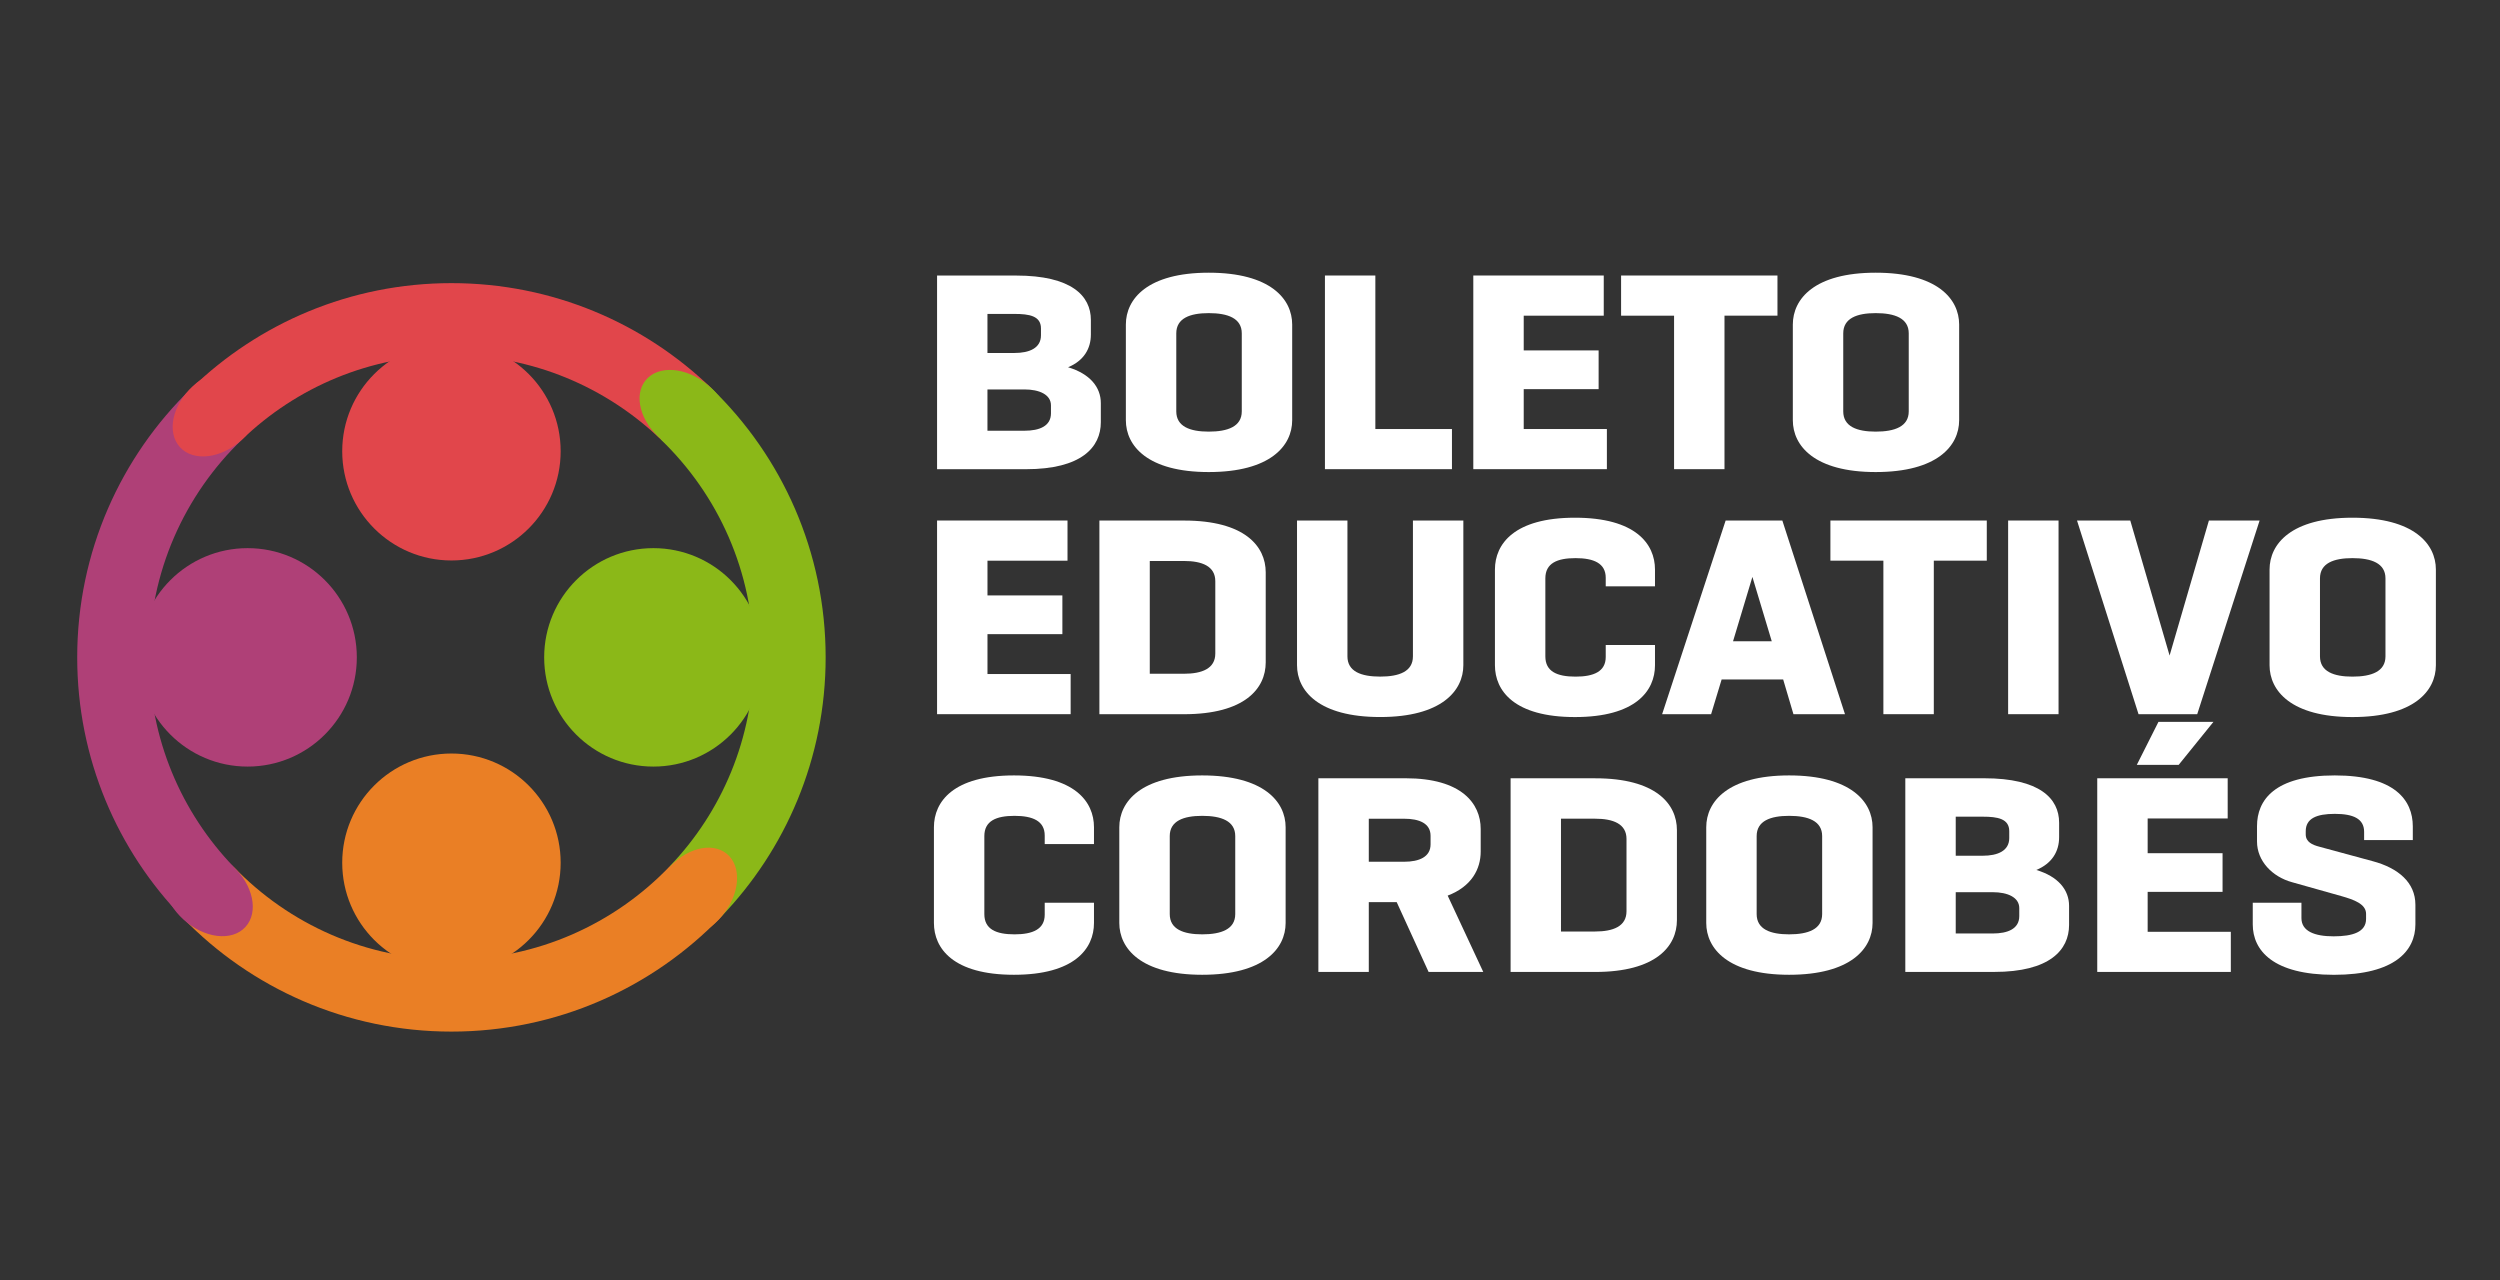
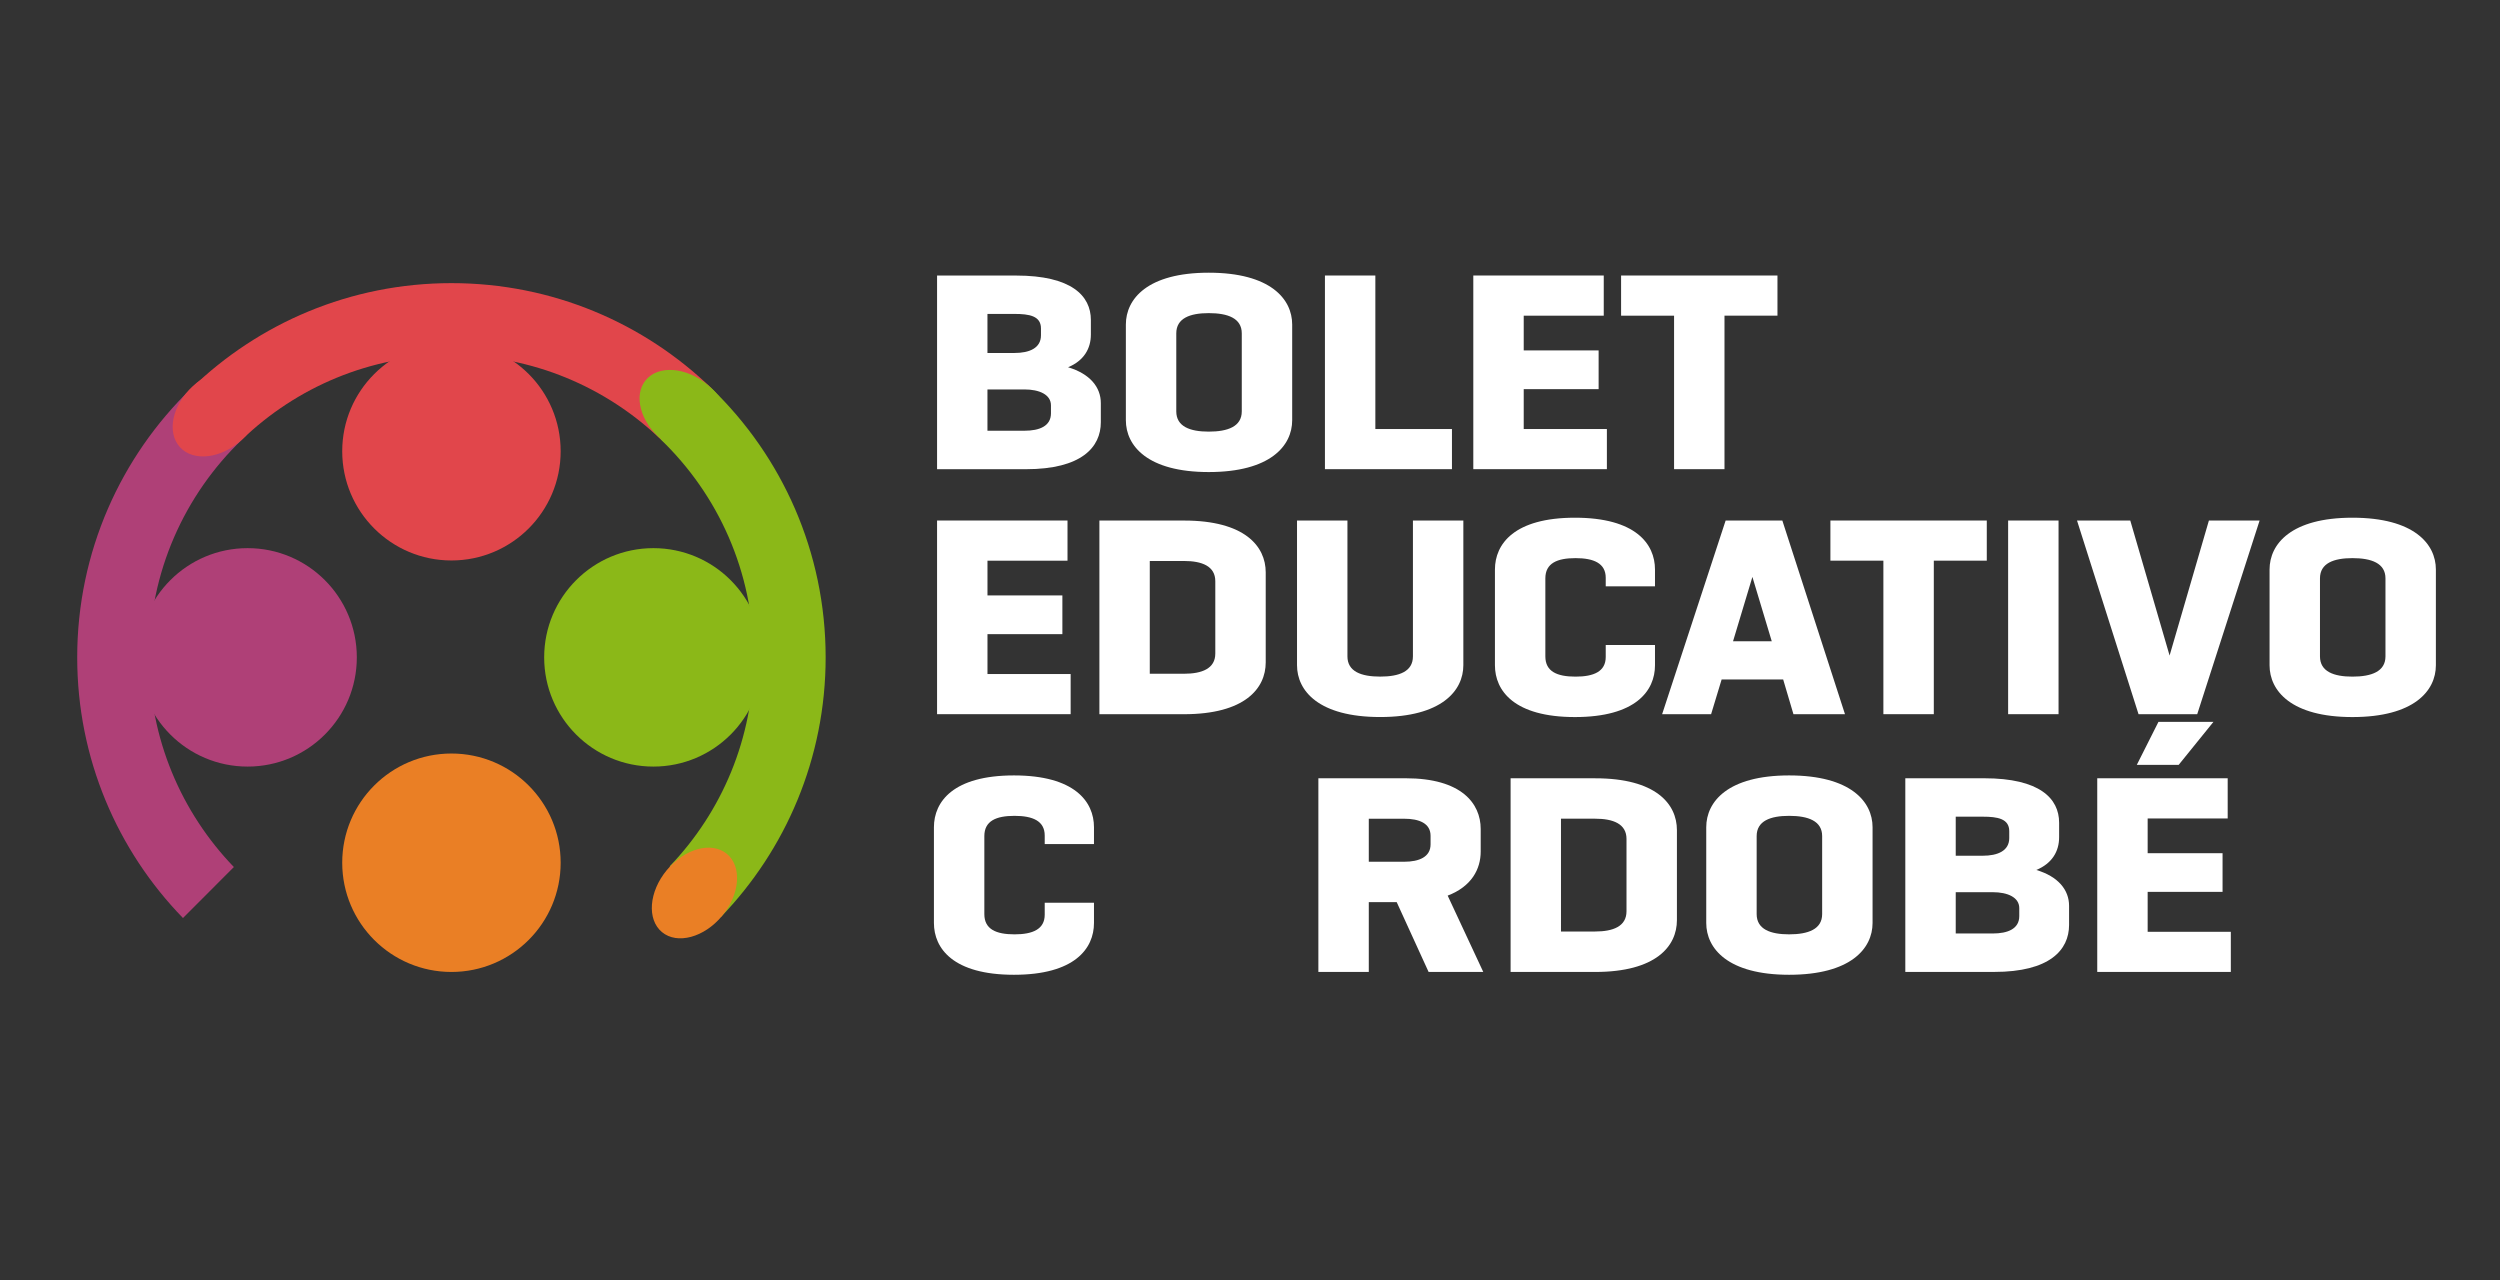
<svg xmlns="http://www.w3.org/2000/svg" id="Capa_1" x="0px" y="0px" viewBox="0 0 781 400" style="enable-background:new 0 0 781 400;" xml:space="preserve">
  <rect x="0" y="0" width="781" height="400" fill="#333333" stroke="none" />
  <style type="text/css">	.st0{fill:#E1464B;}	.st1{fill:#EA7F25;}	.st2{fill:#AF4077;}	.st3{fill:#8BB818;}	.st4{fill:#FFFFFF;}</style>
  <g>
    <g>
      <path class="st0" d="M175.15,140.97c0,18.85-15.28,34.12-34.12,34.12c-18.84,0-34.12-15.28-34.12-34.12   c0-18.84,15.28-34.12,34.12-34.12C159.87,106.84,175.15,122.12,175.15,140.97z" />
      <path class="st1" d="M175.15,269.52c0,18.84-15.28,34.12-34.12,34.12c-18.84,0-34.12-15.28-34.12-34.12   c0-18.85,15.28-34.12,34.12-34.12C159.87,235.4,175.15,250.67,175.15,269.52z" />
      <path class="st2" d="M111.47,205.36c0,18.85-15.28,34.12-34.12,34.12c-18.84,0-34.12-15.28-34.12-34.12s15.28-34.12,34.12-34.12   C96.19,171.23,111.47,186.51,111.47,205.36z" />
      <path class="st3" d="M238.24,205.36c0,18.85-15.28,34.12-34.12,34.12s-34.12-15.28-34.12-34.12s15.28-34.12,34.12-34.12   S238.24,186.51,238.24,205.36z" />
      <path class="st3" d="M222.31,121.35l-15.9,15.93c17.88,17.18,29.01,41.33,29.01,68.08c0,25.32-9.97,48.32-26.2,65.27l15.93,15.9   c20.29-21.03,32.78-49.64,32.78-81.17C257.93,172.38,244.28,142.6,222.31,121.35z" />
      <path class="st0" d="M141.03,110.96c25.38,0,48.42,10.02,65.39,26.31l15.9-15.93c-21.04-20.36-49.7-32.89-81.28-32.89   c-31.61,0-60.28,12.55-81.32,32.93l15.93,15.9C92.6,120.98,115.65,110.96,141.03,110.96z" />
-       <path class="st1" d="M141.03,299.76c-26.69,0-50.8-11.08-67.97-28.89l-15.9,15.93c21.24,21.88,50.97,35.47,83.87,35.47   c33.03,0,62.86-13.71,84.12-35.73l-15.93-15.9C192.04,288.58,167.84,299.76,141.03,299.76z" />
      <path class="st2" d="M46.63,205.36c0-26.75,11.13-50.9,29.01-68.08l-15.93-15.9c-21.94,21.25-35.59,51.02-35.59,83.98   c0,31.66,12.59,60.38,33.04,81.43l15.9-15.93C56.7,253.88,46.63,230.8,46.63,205.36z" />
      <path class="st3" d="M226.18,139.02c-3.96,4.76-12.64,4.08-19.38-1.52c-6.75-5.6-9.01-14.01-5.05-18.77   c3.96-4.76,12.63-4.08,19.38,1.52C227.88,125.85,230.14,134.26,226.18,139.02z" />
      <path class="st0" d="M79.63,118.22c4.24,4.61,2.45,13.17-4.01,19.11c-6.46,5.94-15.13,7.01-19.38,2.39   c-4.24-4.62-2.45-13.17,4.01-19.11C66.71,114.68,75.39,113.61,79.63,118.22z" />
-       <path class="st2" d="M76.69,289.57c-4.23,4.64-12.91,3.6-19.39-2.32c-6.48-5.91-8.3-14.47-4.07-19.1   c4.23-4.64,12.91-3.6,19.39,2.32C79.1,276.38,80.92,284.93,76.69,289.57z" />
      <path class="st1" d="M206.8,291.19c-4.77-3.96-4.08-12.64,1.52-19.38c5.6-6.75,14.01-9.01,18.77-5.05   c4.77,3.96,4.08,12.63-1.52,19.38C219.97,292.88,211.56,295.14,206.8,291.19z" />
    </g>
    <g>
      <g>
        <path class="st4" d="M292.74,146.58v-60.5h24.65c17.35,0,23.4,6.32,23.4,13.88v4.54c0,4.45-2.22,8.19-7.12,10.23    c6.85,2.05,10.23,6.23,10.23,11.21v5.96c0,7.83-6.05,14.68-23.4,14.68H292.74z M308.48,98.08v12.19h8.45    c4.63,0,8.27-1.51,8.27-5.52v-2.14c0-3.92-3.65-4.54-8.27-4.54H308.48z M308.48,121.66v12.9h11.57c4.63,0,8.27-1.42,8.27-5.43    v-2.49c0-3.38-3.65-4.98-8.27-4.98H308.48z" />
        <path class="st4" d="M351.72,101.38c0-8.01,6.76-16.19,25.89-16.19c19.22,0,26.07,8.19,26.07,16.19v29.9    c0,8.01-6.85,16.19-26.07,16.19c-19.13,0-25.89-8.19-25.89-16.19V101.38z M387.93,104.14c0-4.72-4.36-6.32-10.32-6.32    c-5.87,0-10.14,1.6-10.14,6.32v24.38c0,4.72,4.27,6.32,10.14,6.32c5.96,0,10.32-1.6,10.32-6.32V104.14z" />
        <path class="st4" d="M429.66,86.07v47.96h23.93v12.54h-39.68v-60.5H429.66z" />
        <path class="st4" d="M501.01,98.62h-25v10.85h23.4v12.1h-23.4v12.46h25.98v12.54h-41.73v-60.5h40.75V98.62z" />
-         <path class="st4" d="M506.43,86.07h48.85v12.54h-16.55v47.96h-15.75V98.62h-16.55V86.07z" />
-         <path class="st4" d="M560.08,101.38c0-8.01,6.76-16.19,25.89-16.19c19.22,0,26.07,8.19,26.07,16.19v29.9    c0,8.01-6.85,16.19-26.07,16.19c-19.13,0-25.89-8.19-25.89-16.19V101.38z M596.29,104.14c0-4.72-4.36-6.32-10.32-6.32    c-5.87,0-10.14,1.6-10.14,6.32v24.38c0,4.72,4.27,6.32,10.14,6.32c5.96,0,10.32-1.6,10.32-6.32V104.14z" />
+         <path class="st4" d="M506.43,86.07h48.85v12.54h-16.55v47.96h-15.75V98.62h-16.55z" />
        <path class="st4" d="M333.49,175.16h-25v10.85h23.4v12.1h-23.4v12.46h25.98v12.54h-41.73v-60.5h40.75V175.16z" />
        <path class="st4" d="M395.41,178.81v28.12c0,8.19-6.58,16.19-25.54,16.19h-26.42v-60.5h26.42    C388.82,162.61,395.41,170.62,395.41,178.81z M379.66,204.17v-22.6c0-4.72-4.18-6.32-9.79-6.32h-10.68v35.23h10.68    C375.48,210.48,379.66,208.88,379.66,204.17z" />
        <path class="st4" d="M420.94,162.61v42.44c0,4.72,4.27,6.32,10.23,6.32c5.96,0,10.23-1.6,10.23-6.32v-42.44h15.75v45.2    c0,8.01-6.85,16.19-25.98,16.19c-19.22,0-25.98-8.19-25.98-16.19v-45.2H420.94z" />
        <path class="st4" d="M517.02,201.5v6.32c0,8.01-6.05,16.19-25,16.19c-18.95,0-25-8.19-25-16.19v-29.9c0-8.01,6.05-16.19,25-16.19    c18.95,0,25,8.19,25,16.19v5.25h-15.39v-2.67c0-4.54-3.74-6.14-9.43-6.14c-5.78,0-9.43,1.6-9.43,6.32v24.38    c0,4.72,3.65,6.32,9.43,6.32c5.69,0,9.43-1.6,9.43-6.14v-3.74H517.02z" />
        <path class="st4" d="M557.06,212.26h-19.22l-3.29,10.85h-15.3l19.84-60.5h17.71l19.57,60.5h-16.1L557.06,212.26z M553.5,200.34    l-6.05-20.11l-6.05,20.11H553.5z" />
        <path class="st4" d="M571.82,162.61h48.85v12.54h-16.55v47.96h-15.75v-47.96h-16.55V162.61z" />
        <path class="st4" d="M643.09,162.61v60.5h-15.75v-60.5H643.09z" />
        <path class="st4" d="M677.78,204.79l12.28-42.17h15.84l-19.49,60.5h-18.33l-19.22-60.5h16.64L677.78,204.79z" />
        <path class="st4" d="M709.01,177.92c0-8.01,6.76-16.19,25.89-16.19c19.22,0,26.07,8.19,26.07,16.19v29.9    c0,8.01-6.85,16.19-26.07,16.19c-19.13,0-25.89-8.19-25.89-16.19V177.92z M745.22,180.68c0-4.72-4.36-6.32-10.32-6.32    c-5.87,0-10.14,1.6-10.14,6.32v24.38c0,4.72,4.27,6.32,10.14,6.32c5.96,0,10.32-1.6,10.32-6.32V180.68z" />
        <path class="st4" d="M341.76,282.01v6.32c0,8.01-6.05,16.19-25,16.19c-18.95,0-25-8.19-25-16.19v-29.9    c0-8.01,6.05-16.19,25-16.19c18.95,0,25,8.19,25,16.19v5.25h-15.39v-2.67c0-4.54-3.74-6.14-9.43-6.14c-5.78,0-9.43,1.6-9.43,6.32    v24.38c0,4.72,3.65,6.32,9.43,6.32c5.69,0,9.43-1.6,9.43-6.14v-3.74H341.76z" />
-         <path class="st4" d="M349.67,258.43c0-8.01,6.76-16.19,25.89-16.19c19.22,0,26.07,8.19,26.07,16.19v29.9    c0,8.01-6.85,16.19-26.07,16.19c-19.13,0-25.89-8.19-25.89-16.19V258.43z M385.89,261.19c0-4.72-4.36-6.32-10.32-6.32    c-5.87,0-10.14,1.6-10.14,6.32v24.38c0,4.72,4.27,6.32,10.14,6.32c5.96,0,10.32-1.6,10.32-6.32V261.19z" />
        <path class="st4" d="M427.61,303.63h-15.75v-60.5h27.31c17.35,0,23.4,7.83,23.4,15.84V266c0,5.52-2.85,10.94-10.32,13.79    l11.12,23.84h-17.08l-9.96-21.8h-8.72V303.63z M427.61,255.77v13.44h11.03c4.72,0,8.27-1.51,8.27-5.43v-2.67    c0-3.92-3.56-5.34-8.27-5.34H427.61z" />
        <path class="st4" d="M523.87,259.33v28.12c0,8.19-6.58,16.19-25.54,16.19h-26.42v-60.5h26.42    C517.29,243.13,523.87,251.14,523.87,259.33z M508.12,284.68v-22.6c0-4.72-4.18-6.32-9.79-6.32h-10.68V291h10.68    C503.94,291,508.12,289.4,508.12,284.68z" />
        <path class="st4" d="M533.03,258.43c0-8.01,6.76-16.19,25.89-16.19c19.22,0,26.07,8.19,26.07,16.19v29.9    c0,8.01-6.85,16.19-26.07,16.19c-19.13,0-25.89-8.19-25.89-16.19V258.43z M569.24,261.19c0-4.72-4.36-6.32-10.32-6.32    c-5.87,0-10.14,1.6-10.14,6.32v24.38c0,4.72,4.27,6.32,10.14,6.32c5.96,0,10.32-1.6,10.32-6.32V261.19z" />
        <path class="st4" d="M595.22,303.63v-60.5h24.65c17.35,0,23.4,6.32,23.4,13.88v4.54c0,4.45-2.22,8.19-7.12,10.23    c6.85,2.05,10.23,6.23,10.23,11.21v5.96c0,7.83-6.05,14.68-23.4,14.68H595.22z M610.97,255.14v12.19h8.45    c4.63,0,8.27-1.51,8.27-5.52v-2.14c0-3.92-3.65-4.54-8.27-4.54H610.97z M610.97,278.72v12.9h11.57c4.63,0,8.28-1.42,8.28-5.43    v-2.49c0-3.38-3.65-4.98-8.28-4.98H610.97z" />
        <path class="st4" d="M695.93,255.68h-25v10.85h23.4v12.1h-23.4v12.46h25.98v12.54h-41.73v-60.5h40.75V255.68z M691.48,225.51    l-10.86,13.43h-13.08l6.76-13.43H691.48z" />
-         <path class="st4" d="M738.55,262.44v-2.58c0-4.09-3.38-5.61-9.16-5.61c-5.69,0-9.08,1.42-9.08,5.43v0.98    c0,2.4,2.13,3.29,4.18,3.83l16.73,4.54c8.01,2.14,13.35,6.67,13.35,13.61v6.14c0,8.19-6.41,15.75-25.45,15.75    c-18.95,0-25.36-7.56-25.36-15.75v-6.76h15.21v4.8c0,4.09,4.09,5.69,10.05,5.69c5.96,0,10.14-1.33,10.14-5.43v-1.6    c0-3.11-3.92-4.45-7.65-5.52l-15.48-4.36c-6.14-1.69-10.94-6.58-10.94-12.72v-4.8c0-8.1,5.43-15.84,24.29-15.84    c18.77,0,24.38,7.74,24.38,15.93v4.27H738.55z" />
      </g>
    </g>
  </g>
  <g />
  <g />
  <g />
  <g />
  <g />
  <g />
  <g />
  <g />
  <g />
  <g />
  <g />
  <g />
  <g />
  <g />
  <g />
</svg>